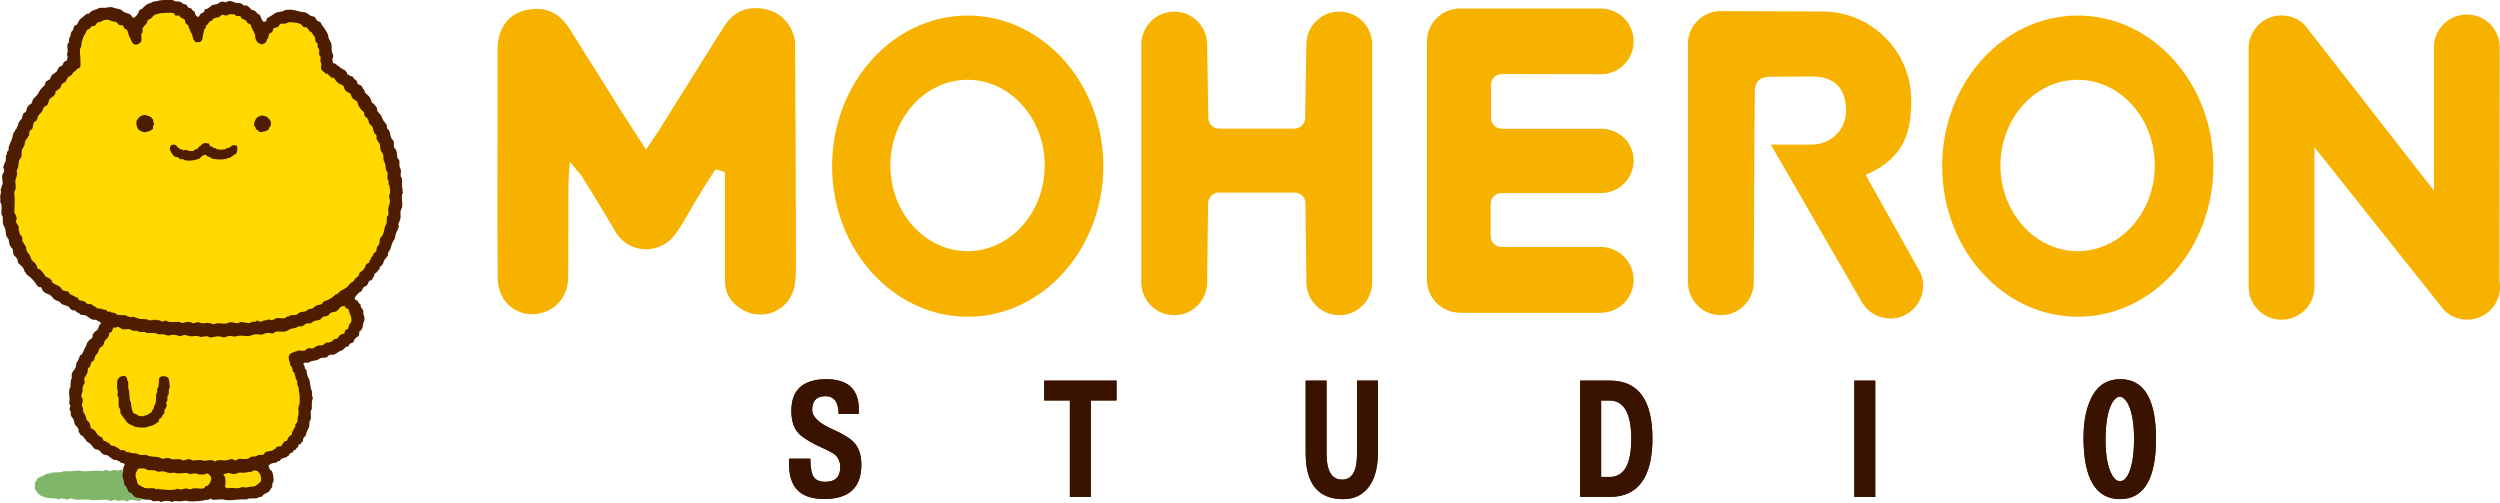
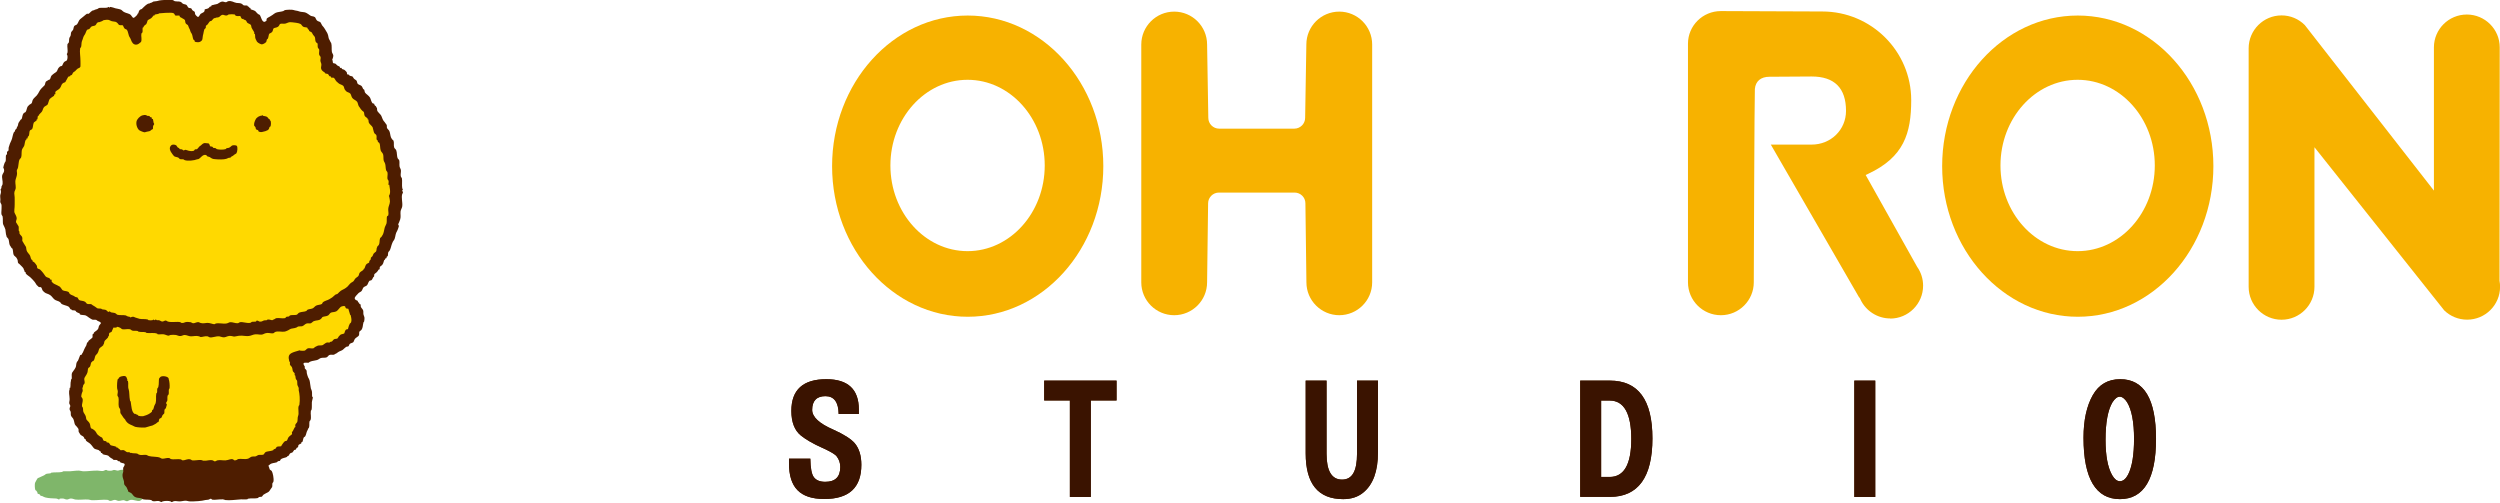
<svg xmlns="http://www.w3.org/2000/svg" id="_レイヤー_2" data-name="レイヤー 2" viewBox="0 0 370 74.43">
  <defs>
    <style>
      .cls-1 {
        fill: #f7b200;
      }

      .cls-2 {
        fill: #ffd900;
      }

      .cls-3 {
        fill: #7fb66a;
      }

      .cls-4 {
        fill: #3a1300;
      }

      .cls-5 {
        fill: #532500;
      }

      .cls-6 {
        fill: #4e1d00;
      }
    </style>
  </defs>
  <g id="header">
    <g>
      <g>
        <g>
          <path class="cls-5" d="M116.78,67.88h3.15c.02,1.39,.19,2.3,.51,2.73,.34,.47,.91,.7,1.7,.7,1.48,0,2.22-.73,2.22-2.2,0-.59-.18-1.12-.54-1.58-.23-.3-.93-.71-2.1-1.24-1.37-.61-2.43-1.22-3.2-1.84-.93-.76-1.4-1.98-1.4-3.64,0-3.12,1.73-4.69,5.18-4.69,3.2,0,4.81,1.5,4.81,4.5v.65h-2.99c-.03-1.76-.68-2.64-1.96-2.64s-1.96,.68-1.96,2.03c0,1.04,1.03,2.01,3.1,2.91,1.6,.72,2.67,1.4,3.22,2.05,.64,.78,.96,1.84,.96,3.17,0,3.38-1.83,5.06-5.48,5.06s-5.23-1.76-5.23-5.27v-.72Z" />
          <path class="cls-5" d="M165.24,59.27h-3.8v14.28h-3.1v-14.28h-3.8v-2.94h10.71v2.94Z" />
          <path class="cls-5" d="M193.23,56.33h3.1v10.82c0,2.55,.76,3.83,2.29,3.83s2.22-1.28,2.22-3.85v-10.8h3.1v10.61c0,2.8-.73,4.79-2.19,5.97-.78,.64-1.77,.96-2.96,.96-3.7,0-5.55-2.26-5.55-6.77v-10.78Z" />
          <path class="cls-5" d="M233.87,56.33h4.39c4.2,0,6.3,2.85,6.3,8.56s-2.1,8.65-6.3,8.65h-4.39v-17.22Zm3.1,2.94v11.32h1.26c2.13,0,3.2-1.87,3.2-5.62s-1.07-5.69-3.2-5.69h-1.26Z" />
          <path class="cls-5" d="M274.44,73.55v-17.22h3.1v17.22h-3.1Z" />
          <path class="cls-5" d="M313.79,56.12c3.53,0,5.3,2.95,5.3,8.84s-1.78,8.91-5.34,8.91-5.39-3.03-5.39-9.08c0-2.6,.46-4.7,1.38-6.32,.9-1.57,2.25-2.35,4.06-2.35Zm-.07,2.59c-.36,0-.71,.27-1.07,.82-.68,1.14-1.03,2.99-1.03,5.55,0,2.36,.33,4.12,.98,5.25,.34,.59,.72,.89,1.14,.89,.47,0,.87-.32,1.21-.96,.59-1.14,.89-2.91,.89-5.32s-.34-4.28-1.03-5.41c-.36-.54-.72-.82-1.1-.82Z" />
        </g>
        <g>
          <path class="cls-4" d="M116.78,67.88h3.15c.02,1.39,.19,2.3,.51,2.73,.34,.47,.91,.7,1.7,.7,1.48,0,2.22-.73,2.22-2.2,0-.59-.18-1.12-.54-1.58-.23-.3-.93-.71-2.1-1.24-1.37-.61-2.43-1.22-3.2-1.84-.93-.76-1.4-1.98-1.4-3.64,0-3.12,1.73-4.69,5.18-4.69,3.2,0,4.81,1.5,4.81,4.5v.65h-2.99c-.03-1.76-.68-2.64-1.96-2.64s-1.96,.68-1.96,2.03c0,1.04,1.03,2.01,3.1,2.91,1.6,.72,2.67,1.4,3.22,2.05,.64,.78,.96,1.84,.96,3.17,0,3.38-1.83,5.06-5.48,5.06s-5.23-1.76-5.23-5.27v-.72Z" />
          <path class="cls-4" d="M165.24,59.27h-3.8v14.28h-3.1v-14.28h-3.8v-2.94h10.71v2.94Z" />
          <path class="cls-4" d="M193.23,56.33h3.1v10.82c0,2.55,.76,3.83,2.29,3.83s2.22-1.28,2.22-3.85v-10.8h3.1v10.61c0,2.8-.73,4.79-2.19,5.97-.78,.64-1.77,.96-2.96,.96-3.7,0-5.55-2.26-5.55-6.77v-10.78Z" />
          <path class="cls-4" d="M233.87,56.33h4.39c4.2,0,6.3,2.85,6.3,8.56s-2.1,8.65-6.3,8.65h-4.39v-17.22Zm3.1,2.94v11.32h1.26c2.13,0,3.2-1.87,3.2-5.62s-1.07-5.69-3.2-5.69h-1.26Z" />
          <path class="cls-4" d="M274.44,73.55v-17.22h3.1v17.22h-3.1Z" />
          <path class="cls-4" d="M313.79,56.12c3.53,0,5.3,2.95,5.3,8.84s-1.78,8.91-5.34,8.91-5.39-3.03-5.39-9.08c0-2.6,.46-4.7,1.38-6.32,.9-1.57,2.25-2.35,4.06-2.35Zm-.07,2.59c-.36,0-.71,.27-1.07,.82-.68,1.14-1.03,2.99-1.03,5.55,0,2.36,.33,4.12,.98,5.25,.34,.59,.72,.89,1.14,.89,.47,0,.87-.32,1.21-.96,.59-1.14,.89-2.91,.89-5.32s-.34-4.28-1.03-5.41c-.36-.54-.72-.82-1.1-.82Z" />
        </g>
      </g>
      <path class="cls-1" d="M337.67,47.32c-2.68,0-4.87-2.18-4.87-4.87V7.15c0-2.68,2.18-4.87,4.87-4.87,1.3,0,2.52,.51,3.44,1.43l19.11,24.5V7.01c0-2.68,2.18-4.86,4.87-4.86s4.87,2.18,4.87,4.86l-.03,34.53c.06,.34,.08,.63,.08,.91,0,2.68-2.18,4.86-4.87,4.86-1.28,0-2.49-.49-3.4-1.38l-19.2-24.14v20.66c0,2.68-2.18,4.87-4.87,4.87Z" />
      <path class="cls-1" d="M307.51,46.88c-11.06,0-20.07-10-20.07-22.29s9-22.29,20.07-22.29,20.07,10,20.07,22.29-9,22.29-20.07,22.29Zm-.02-35.07c-6.29,0-11.42,5.69-11.42,12.68s5.12,12.68,11.42,12.68,11.42-5.69,11.42-12.68-5.12-12.68-11.42-12.68Z" />
      <path class="cls-1" d="M143.22,46.88c-11.06,0-20.07-10-20.07-22.29s9-22.29,20.07-22.29,20.07,10,20.07,22.29-9,22.29-20.07,22.29Zm-.02-35.07c-6.3,0-11.42,5.69-11.42,12.68s5.12,12.68,11.42,12.68,11.42-5.69,11.42-12.68-5.12-12.68-11.42-12.68Z" />
      <path class="cls-1" d="M279.75,47.13c-1.87,0-3.6-1.1-4.4-2.8l-.14-.3-.04,.02-13.09-22.65h6.04c2.85,0,5.09-2.19,5.09-4.99,0-3.38-1.71-5.09-5.09-5.09,0,0-4.86,.04-6.25,.04-1.27,0-2.05,.66-2.15,1.81-.06,.76-.16,27.47-.16,28.61,0,2.68-2.18,4.87-4.87,4.87s-4.87-2.18-4.87-4.87V6.47c0-2.67,2.18-4.83,4.87-4.83l15.01,.06c7.26,0,13.16,5.89,13.16,13.12,0,4.91-1.08,8.45-6.42,10.93l-.32,.15,7.61,13.58c.59,.84,.89,1.8,.89,2.8,0,2.68-2.18,4.87-4.87,4.87Z" />
-       <path class="cls-1" d="M216.06,46.28c-2.68,0-4.87-2.18-4.87-4.87V6.13c0-2.68,2.18-4.87,4.87-4.87h20.85c2.68,0,4.87,2.18,4.87,4.87s-2.18,4.86-4.87,4.86l-14.65-.03c-.88,0-1.6,.72-1.6,1.6v4.89c0,.88,.72,1.6,1.6,1.6h14.65c2.73,0,4.87,2.07,4.87,4.73s-2.18,4.8-4.87,4.8h-14.69c-.88-.01-1.6,.7-1.6,1.58v4.79c0,.88,.72,1.6,1.6,1.6h14.69c2.68,0,4.87,2.19,4.87,4.87s-2.18,4.87-4.87,4.87h-20.85Z" />
      <path class="cls-1" d="M198.22,46.65c-2.68,0-4.87-2.18-4.87-4.86l-.15-11.7c0-.88-.72-1.59-1.6-1.59h-11.2c-.88,0-1.6,.72-1.6,1.6l-.15,11.68c0,2.69-2.18,4.87-4.87,4.87s-4.87-2.18-4.87-4.86V6.59c0-2.68,2.18-4.87,4.87-4.87s4.87,2.18,4.87,4.87l.18,10.86c0,.87,.72,1.59,1.6,1.59h11.13c.88,0,1.6-.72,1.6-1.6l.18-10.85c0-2.69,2.18-4.87,4.87-4.87s4.87,2.18,4.87,4.87V41.79c0,2.68-2.18,4.86-4.87,4.86Z" />
-       <path class="cls-1" d="M112.53,46.55c-1.46,0-2.85-.6-3.92-1.69-.89-.9-1.32-1.99-1.32-3.32V25.45s-1.42-.38-1.42-.38l-.94,1.48c-.51,.8-1.02,1.59-1.51,2.4-.4,.65-.78,1.32-1.16,1.99-.72,1.25-1.46,2.55-2.3,3.71-1.03,1.42-2.61,2.24-4.36,2.24-1.89,0-3.6-1-4.56-2.67-1.15-2-2.38-3.99-3.56-5.92l-1.29-2.1c-.11-.19-.25-.35-.46-.59-.1-.12-.22-.26-.37-.43l-1.02-1.24-.16,2.18c-.03,.33-.05,.56-.05,.79,0,0-.03,11.45-.04,14.01-.01,2.53-1.28,4.45-3.47,5.25-.62,.22-1.25,.34-1.89,.34-1.64,0-3.13-.77-4.09-2.1-.58-.81-.96-2.05-.98-3.15-.06-5.49-.05-11.07-.04-16.47,0-2.08,.01-4.15,.01-6.22,0-1.52,0-3.03,0-4.55,0-2.23-.01-4.47,0-6.7,.01-2.88,1.41-5,3.73-5.69,.71-.21,1.4-.32,2.05-.32,2.01,0,3.65,.98,4.87,2.92,1.4,2.21,2.79,4.44,4.18,6.66,1.04,1.67,2.08,3.33,3.12,4.99,.76,1.21,1.54,2.42,2.36,3.68l1.67,2.58,1.14-1.7c.4-.59,.76-1.13,1.11-1.69,1.12-1.78,2.23-3.57,3.35-5.36,1.98-3.16,3.95-6.33,5.95-9.48,1.14-1.8,2.7-2.71,4.65-2.71,.28,0,.58,.02,.88,.06,2.46,.33,4.09,1.73,4.85,4.18,.08,.27,.12,.6,.13,1.02l.03,5.68c.05,8.88,.1,18.07,.1,27.11,0,1.55-.05,3.17-.63,4.38-.87,1.81-2.63,2.93-4.62,2.93Z" />
      <g>
        <path class="cls-3" d="M26.01,73.23s.29,.13,.2,.3c-.09,.19-.3,.04-.65,.1-.09,.02-.18,.12-.3,.15-.23,.05-.53-.03-.91-.05-.72-.04-1.7,.05-2.22,0-.26-.03-.45-.14-.65-.1-.12,.02-.3,.19-.41,.25-.11,.07-.29,.23-.4,.25-.35,.08-.87-.19-1.31-.15-.23,.02-.41,.19-.55,.2-.18,.01-.35-.14-.5-.15-.22-.02-.51,.11-.76,.1-.2-.01-.38-.15-.55-.15-.3,0-.47,.2-.76,.15-.08-.01-.2-.14-.31-.15-.64-.08-1.5,.08-2.32,.05-.19,0-.36-.09-.56-.1-.55-.04-1.3,.08-1.92,0-.12-.01-.39-.16-.66-.15-.18,0-.38,.15-.55,.15-.25,0-.44-.15-.61-.15-.04,0-.41-.02-.51,.05-.04,.03,.03,.1-.05,.1-.09,0-.27-.15-.45-.15-.46-.02-1.09-.03-1.56-.15-.26-.06-.26-.11-.46-.2-.1-.05-.21-.03-.25-.05-.07-.03-.09-.16-.15-.2-.18-.11-.25-.03-.35-.2v-.15c-.08-.07-.05-.05-.15-.2l-.15-.1c-.1-.28-.1-.84-.05-1.06,.02-.05,.32-.63,.41-.71,.02-.02,.13-.03,.25-.1,.24-.14,.48-.19,.76-.36,.06-.03,.15-.13,.2-.15,.19-.07,.47-.06,.66-.1,.09-.02,.08-.09,.15-.1,.52-.08,1.1,0,1.56-.1,.07-.01,.14-.09,.2-.1,.3-.03,.62,.02,.96,0,.43-.02,.9-.11,1.31-.1,.23,0,.44,.09,.66,.1,.68,.02,1.5-.13,2.17-.1,.31,.02,.56,.09,.81,.05,.12-.02,.28-.15,.41-.15,.11,0,.14,.08,.25,.1,.16,.03,.44,.03,.61,0,.1-.02,.22-.1,.3-.1,.23,0,.43,.11,.61,.1,.07,0,.3-.1,.35-.1,.49-.04,1.62-.19,1.42,.4-.19,.54-.23,1.31,.25,1.67,.22,.16,.09,.32,.3,.61,.06,.08,.35,.13,.5,.25,.15,.12,.42,.07,.71,.15,.1,.03,.26,.13,.41,.2,.12,.06,.27,.07,.5,.15,.12,.04,.18,.13,.25,.15,.13,.03,.33-.02,.46,0,.2,.03,.34,.19,.45,.2,.21,.02,.28-.16,.61-.1,.26,.04,.08,.04,.35,0,.35-.05,.68,.16,1.16,.1,.16-.02,.57-.26,.86-.1Z" />
        <g>
          <path class="cls-6" d="M39.18,3.25s.25-.19,.26-.2c.06-.09-.05-.19,.05-.3,.11-.13,.25-.17,.46-.3,.14-.1,.21-.12,.4-.25,.1-.07,.29-.24,.46-.31,.35-.14,.74-.13,1.11-.25,.09-.03,.19-.14,.25-.15,.28-.05,1.08-.1,1.31,0,.19,.08,.57,.09,.81,.2,.25,.11,.76,.06,1.01,.2,.2,.12,.4,.23,.61,.4,.18,.15,.45,.07,.7,.25,.09,.06,.16,.37,.31,.5,.16,.14,.39,.15,.5,.25,.07,.06,.13,.27,.25,.46,.07,.09,.16,.21,.25,.3,.1,.1,.24,.39,.35,.56,.17,.25,.29,.49,.35,.91,.01,.08,.05,.22,.1,.3,.05,.1,.12,.2,.2,.4,.03,.08,.09,.09,.1,.15,.12,.41,.03,.87,.1,1.31,.03,.19,.2,.35,.21,.55,0,.08-.03,.31-.1,.46-.08,.17-.08,.01,0,.3,.03,.14,.02,.25,.05,.31,.08,.11,.21,.04,.41,.15,.03,.02,.13,.17,.25,.25,.1,.07,.25,.1,.31,.15,.06,.05,.05,.17,.1,.2,.05,.03,.15-.03,.2,0,.04,.02,.03,.14,.05,.15,.22,.11,.31,.05,.5,.25,.05,.06,.19,.19,.2,.21,.07,.09,.04,.3,.1,.35,.02,.02,.17,0,.25,.05,.05,.03,.07,.14,.1,.15,.11,.05,.32,.05,.4,.1,.1,.07,.15,.25,.25,.35,.12,.12,.3,.18,.35,.25,.12,.16,.09,.37,.2,.5,.13,.14,.41,.18,.55,.31,.11,.09,.15,.27,.25,.45,.03,.05,.14,.07,.15,.1,.07,.13,.05,.32,.15,.46,.19,.25,.52,.4,.71,.71,.14,.22,.18,.68,.41,.86,.03,.03,.17,.02,.2,.05,.02,.02,.03,.16,.1,.25,.06,.07,.16,.1,.2,.15v.15h.1c.07,.16,0,.38,.1,.56,.06,.11,.34,.39,.45,.51,.17,.15,.26,.66,.45,.91,.12,.15,.18,.19,.31,.4,.05,.08,.14,.18,.15,.2,.06,.15,0,.32,.05,.46,.08,.18,.28,.29,.35,.46,.13,.28,.12,.65,.25,.96,.04,.09,.09,.16,.15,.25,.04,.05,.19,.17,.21,.2,.12,.29,0,.67,.1,1.01,.05,.17,.24,.26,.3,.4,.16,.39,.06,.9,.25,1.26,.06,.1,.17,.13,.2,.25,.08,.27,0,.59,.05,.91,.04,.2,.18,.36,.2,.55,.04,.29-.1,.69,0,.96,.04,.1,.13,.16,.15,.25,.07,.39-.03,1.02,.05,1.46,.01,.07,.1,.19,.1,.15,0,.07-.11,.12-.1,.2,.01,.07,.11,.22,.1,.3,0,.1-.07,.1-.1,.2-.17,.55,.07,1.23,0,1.82-.03,.26-.22,.51-.25,.76-.05,.38,.07,.76-.05,1.16-.04,.12-.1,.28-.15,.41-.04,.12-.15,.28-.15,.35,0,.09,.11,.18,.1,.25-.01,.08-.14,.46-.2,.6-.07,.15-.11,.19-.2,.4-.14,.32-.12,.81-.35,1.11-.14,.18-.14,.2-.25,.46-.15,.34-.19,.8-.4,1.11-.03,.05-.15,.14-.15,.15-.09,.2-.04,.48-.1,.61l-.15,.1c-.03,.06,0,.15-.05,.2-.05,.06-.16,.05-.2,.1v.15h-.1c-.12,.24-.12,.52-.31,.75-.09,.12-.28,.19-.35,.31-.06,.1,0,.24-.05,.35l-.15,.05c-.08,.16-.14,.25-.3,.41-.09,.08-.26,.19-.31,.25-.06,.09-.02,.28-.05,.35-.02,.04-.12,.09-.15,.15-.06,.12-.12,.3-.25,.41-.05,.04-.25,.04-.3,.1-.19,.2-.2,.54-.41,.7-.1,.08-.34,.14-.45,.25-.12,.12-.19,.43-.3,.55-.11,.13-.32,.18-.45,.31-.23,.21-.56,.61-.56,.71,0,.17,.05,.2,.15,.3,.06,.05,.23,.07,.3,.15,.04,.04,0,.16,.05,.2,.03,.03,.12,.01,.15,.05,.05,.06,0,.16,.05,.2,.03,.03,.13,0,.15,.05,.06,.09,.02,.26,.05,.35,.09,.23,.3,.36,.35,.55,.06,.19,0,.37,.05,.61,.04,.19,.14,.3,.15,.51,.01,.16-.03,.39-.05,.5-.02,.11-.08,.07-.1,.15-.13,.47-.06,.75-.3,1.11l-.3,.25c-.09,.19,.03,.37-.1,.61-.05,.09-.45,.32-.56,.46-.11,.14-.16,.41-.25,.5-.11,.11-.38,.13-.51,.25-.12,.11-.12,.29-.2,.35-.09,.07-.25,.04-.35,.1-.1,.06-.35,.3-.46,.4-.14,.15-.55,.23-.76,.4-.15,.13-.19,.16-.41,.25-.08,.03-.09,.08-.15,.1-.21,.06-.46-.05-.7,.05-.15,.06-.25,.29-.41,.35-.25,.1-.59,.01-.86,.1-.06,.02-.26,.13-.35,.2-.28,.19-.89,.17-1.26,.35-.07,.03-.14,.13-.21,.15-.1,.02-.6-.07-.7,.05-.13,.16,.09,.35,.15,.51,.03,.07-.03,.18,0,.25,.04,.1,.19,.18,.25,.31,.06,.12,.02,.28,.05,.4,.02,.1,.12,.5,.2,.65,.07,.14,.13,.19,.2,.41,.09,.29,.1,.75,.2,1.21,.03,.13,.13,.27,.15,.4,.06,.31,0,.61,.05,.81,.02,.08,.1,.09,.1,.15,0,.13-.13,.45-.15,.71-.03,.4,.04,.77-.05,1.11-.02,.08-.09,.08-.1,.15-.07,.51,.1,.96-.05,1.36-.02,.07-.14,.14-.15,.21-.07,.35,.04,.62-.1,.96,0,.02-.08,.04-.1,.1-.03,.08-.03,.15-.1,.25-.16,.23-.18,.66-.35,.91-.05,.07-.16,.07-.2,.15-.11,.2-.11,.51-.21,.66-.02,.04-.13,.02-.15,.05v.15c-.09,.09-.33,.15-.41,.25-.07,.1-.03,.27-.1,.35l-.15,.05c-.07,.06-.1,.21-.2,.3-.05,.05-.14,0-.2,.05-.06,.05-.16,.28-.25,.35-.1,.07-.26,.07-.35,.15-.11,.1-.15,.27-.25,.36-.05,.04-.11,0-.15,.05l-.05,.1c-.26,.16-.72,.14-.96,.4-.04,.04-.07,.18-.1,.2-.05,.03-.2,0-.3,.05-.07,.04-.1,.14-.15,.15-.42,.14-.76,.08-1.06,.35,0,0-.16,.13-.19,.15h0c.05,.06,.17,.53,.19,.55,.05,.1,.22,.14,.3,.25,.15,.22,.35,1.14,.25,1.57-.02,.1-.13,.16-.15,.25-.04,.19,.02,.37-.05,.56-.02,.05-.17,.21-.25,.35-.22,.36-.25,.36-.66,.56-.08,.04-.25,.13-.35,.2-.1,.07-.18,.26-.25,.3-.09,.05-.36,0-.51,.1-.04,.03,.02,.08-.05,.1-.46,.12-.96,0-1.47,.1-.1,.02-.08,.09-.15,.1-.3,.03-.6-.02-.91,0-.81,.05-1.68,.19-2.32,.1-.12-.02-.24-.1-.35-.1-.61-.03-1.14,.11-1.56,.05-.08-.01-.17-.15-.25-.15-.04,0-.23,.12-.35,.15-.16,.04-.35,.02-.45,.05-.48,.15-1.61,.22-2.27,.2-.24,0-.43-.1-.66-.1-.29,0-.6,.11-.91,.1-.35,0-.6-.11-.91,0-.08,.03-.13,.1-.2,.1-.13,0-.1-.06-.2-.1-.25-.09-.8-.1-1.16,0-.06,.02-.16,.1-.2,.1-.08,0-.23-.13-.35-.15-.35-.06-.67,.11-.96,0-.1-.05-.14-.14-.2-.15-.41-.09-.8-.02-1.16-.1-.11-.03-.19-.12-.3-.15-.39-.1-.7-.04-1.01-.25-.05-.03-.03-.06-.1-.1-.1-.06-.21-.29-.35-.4-.16-.13-.4-.16-.51-.31v-.15c-.09-.08-.07-.11-.15-.31-.09-.23-.34-.38-.4-.55-.05-.13-.01-.32-.05-.46-.12-.42-.25-.65-.2-1.06,.01-.12,.09-.22,.1-.35,.02-.18-.04-.4,0-.61,0-.02,.26-.34,.2-.51-.06-.17-.25-.1-.6-.25-.06-.02-.07-.13-.1-.15-.05-.03-.18-.02-.25-.05-.1-.04-.15-.14-.15-.15-.19-.06-.44,0-.56-.05-.03,0-.08-.11-.15-.15-.14-.07-.26-.12-.4-.25-.09-.07-.15-.17-.2-.2-.25-.14-.63-.1-.86-.25l-.05-.15h-.15c-.06-.06-.03-.2-.1-.25-.05-.03-.11-.02-.15-.05l-.05-.1c-.21-.11-.54-.14-.7-.25-.16-.11-.34-.45-.61-.71-.19-.18-.46-.29-.61-.45-.06-.06-.05-.18-.1-.25-.02-.03-.13-.02-.15-.05-.05-.1-.05-.21-.15-.3-.14-.14-.35-.19-.45-.31l-.25-.4c-.05-.13,0-.34-.05-.46-.07-.14-.32-.43-.45-.55-.15-.14-.14-.55-.3-.91-.07-.15-.29-.32-.35-.51-.06-.18,0-.36-.05-.56-.04-.19-.2-.22-.15-.55,.02-.1,.1-.19,.1-.31,0-.1-.13-.27-.15-.35-.04-.22,.06-.43,.05-.66-.01-.59-.18-.99,0-1.46,.02-.05-.03-.16,0-.2,.03-.04,.09,.02,.1-.05,.06-.37,0-.71,.1-1.01,.02-.05-.03-.16,0-.2,.03-.04,.09,.02,.1-.05,.06-.27-.05-.62,.05-.91,0-.02,.19-.28,.25-.36,.05-.05,.25-.34,.31-.5,.1-.32,.02-.52,.2-.81,.02-.03,.07-.06,.1-.1,.1-.15,.28-.74,.35-.86,.03-.04,.2-.04,.25-.1,.04-.05,.01-.11,.05-.15,.12-.11,.2-.41,.3-.61,.1-.19,.16-.35,.3-.56,.05-.08,.06-.29,.15-.46,.02-.04,.13-.02,.15-.05v-.15c.07-.08,.2-.16,.3-.25,.08-.08,.29-.22,.3-.25,.08-.14,0-.37,.05-.51,.02-.04,.12-.06,.15-.1,.03-.05,.01-.11,.05-.16,.18-.19,.55-.32,.65-.65,.08-.27,.03-.28,.21-.51,.08-.11,.17-.14,.15-.25-.02-.15-.24-.21-.45-.3-.1-.04-.2-.15-.2-.15-.25-.08-.45,0-.61-.05-.14-.05-.33-.2-.5-.3-.14-.09-.31-.25-.46-.31-.28-.1-.62-.04-.86-.15-.04-.02-.02-.13-.05-.15-.18-.11-.32-.1-.51-.25l-.1-.15c-.19-.1-.42-.04-.56-.1-.03-.01,0-.09-.05-.1h-.1c-.12-.09-.18-.31-.3-.4-.25-.18-.84-.23-1.11-.46-.07-.06-.05-.12-.15-.2-.26-.22-.63-.2-.91-.46-.15-.13-.34-.42-.51-.55-.35-.28-.67-.23-.96-.5-.05-.05-.18-.17-.2-.2-.11-.14-.13-.4-.25-.5-.09-.07-.24,0-.35-.05-.03-.01-.09-.11-.15-.15-.23-.16-.25-.34-.46-.61-.15-.19-.4-.45-.61-.65-.18-.18-.55-.36-.71-.61v-.15s-.16-.08-.2-.15v-.15c-.1-.08-.05-.15-.15-.31-.14-.22-.36-.37-.56-.6-.05-.06-.19-.14-.2-.15-.08-.14-.04-.35-.1-.5-.04-.11-.14-.27-.2-.35-.1-.13-.28-.21-.35-.35-.16-.3-.06-.77-.25-1.01-.04-.04-.08,.03-.1-.05-.03-.13-.2-.28-.25-.41-.11-.26-.08-.61-.2-.91-.05-.11-.2-.21-.25-.3-.03-.05-.04-.17-.05-.2-.1-.22-.07-.49-.15-.91-.04-.18-.18-.43-.31-.71-.12-.25-.02-.84-.1-1.22-.02-.08-.1-.12-.15-.25-.12-.34,.14-1.4-.1-1.67,0-.01-.05-.04-.07-.12-.03-.11-.03-.23-.03-.23,.07-.17-.03-.54,0-.86,.01-.1,.15-.37,.1-.66,0-.05-.06-.13-.06-.13,.01-.11,.05-.15,.11-.22,.05-.07,0-.21,.05-.31,.04-.1,.13-.19,.15-.35,.06-.45-.15-.9-.05-1.31,.06-.27,.37-.42,.25-.91-.01-.05-.1-.14-.1-.2,0-.11,.13-.51,.2-.7,.03-.09,.13-.16,.15-.25,.06-.28,0-.59,.05-.86,.01-.08,.12-.09,.15-.2,.03-.09-.02-.25,0-.3,.04-.09,.17-.13,.21-.2,.06-.13,0-.31,.05-.5,.09-.35,.24-.72,.41-1.06,.13-.26,.18-.83,.35-1.16,.02-.03,.1-.05,.15-.15,.02-.04,.02-.14,.05-.2,.04-.07,.18-.13,.25-.3,.01-.04-.02-.11,0-.15,.01-.04,.09-.03,.1-.05,.13-.37,.04-.44,.25-.71,.09-.11,.11-.14,.2-.3l.15-.1c.12-.28,.09-.61,.3-.86,.07-.09,.24-.1,.3-.2,.16-.24,.15-.58,.31-.81,.02-.03,.2-.2,.25-.25,.06-.06,.26-.13,.31-.2,.12-.18,.08-.35,.2-.55,.15-.26,.33-.35,.56-.61,.34-.39,.36-.71,.71-1.06,.16-.16,.31-.29,.46-.46,.07-.08,.09-.41,.2-.55,0,0,.35-.22,.41-.25l.15-.05c.13-.14,.13-.39,.25-.56,.04-.05,.31-.29,.41-.35,.07-.05,.27-.16,.35-.25,.14-.17,.17-.41,.3-.56,.02-.02,.15-.16,.2-.2,.08-.06,.26-.06,.3-.1,.09-.08,.15-.37,.31-.55,.11-.13,.31-.16,.4-.25,.07-.07,.15-.44,.1-.71-.01-.07-.1-.18-.1-.25,0,.04,.09-.13,.1-.16,.09-.29-.06-.9,0-1.26,.02-.11,.16-.17,.21-.3,.06-.22,0-.47,.1-.71,.03-.07,.13-.18,.15-.25,.11-.39-.02-.43,.21-.71l.15-.15c.1-.18,.07-.43,.2-.6,.08-.12,.3-.13,.4-.25,.19-.22,.23-.55,.45-.75,.13-.12,.35-.28,.51-.41,.21-.17,.44-.38,.5-.4,.07-.03,.19,.03,.25,0,.16-.09,.2-.19,.35-.31,.09-.06,.15-.12,.3-.2h.15c.1-.12,.24-.1,.51-.2,.08-.03,.17-.14,.25-.15,.31-.06,.82,.02,1.21-.05,.1-.02,.07-.09,.15-.1,.12-.01,.07,.1,.15,.1,.09,0,0-.12,.2-.1,.18,.02,.49,.13,.71,.2,.17,.05,.51,.08,.81,.2,.13,.05,.25,.24,.46,.35,.36,.2,.76,.19,1.01,.45,.28,.3,.27,.64,.71,.2,.09-.09,.19-.17,.25-.25v-.15h.1c.14-.26,.08-.42,.31-.6,.06-.05,.16-.04,.25-.1,.07-.05,.18-.18,.25-.25,.18-.18,.42-.4,.71-.55h.15c.08-.09,.13-.07,.35-.15,.1-.03,.19-.13,.25-.15,.2-.05,.46-.03,.66-.1,.23-.09,.81-.13,1.21-.15,.42-.03,.77-.04,1.06,.05,.08,.03,.17,.14,.25,.15,.53,.09,.7-.05,1.01,.2,.04,.04,.13,.14,.15,.15,.19,.12,.41,.09,.56,.2,.13,.1,.16,.3,.3,.41,.12,.08,.3,.04,.4,.1,.07,.04,.1,.2,.21,.3,.1,.1,.26,.14,.3,.2,.06,.1,.03,.28,.1,.41,.08,.14,.33,.35,.35,.35,.26,.02,.22-.24,.45-.46,.09-.08,.42-.18,.51-.31,.11-.15,.04-.3,.1-.35,.05-.04,.3-.04,.5-.15,.12-.06,.16-.17,.25-.25,.05-.04,.15,0,.2-.05,.03-.02,.02-.13,.05-.15,.05-.03,.18-.02,.25-.05,.15-.07,.4-.07,.61-.15,.17-.07,.44-.33,.7-.35,.19-.02,.39,.11,.56,.1,.11,0,.22-.13,.31-.15,.56-.12,.84,.19,1.26,.25,.34,.05,.54-.01,.81,.15,.07,.05,.17,.18,.25,.21,.16,.05,.38-.02,.56,.05,.03,.01,0,.08,.05,.1,.15,.04,.12,.07,.25,.21,.03,.03,.13,0,.15,.05v.15c.13,.1,.47,.13,.71,.3,.07,.05,.27,.34,.45,.45,.07,.04,.19,.09,.2,.1,.19,.2,.34,1.17,.75,1.01Z" />
          <path class="cls-2" d="M57.61,27.33c.03,.33,.26,1.17,0,1.57-.1,.16-.05,.03,0,.25,.04,.18,.1,.51,.1,.66,0,.37-.24,.76-.25,1.11-.02,.36,.09,.65,0,.96-.02,.07-.13,.06-.15,.1-.14,.25-.02,.65-.1,1.06-.02,.09-.13,.31-.2,.46-.1,.2-.12,.45-.21,.8-.07,.32-.19,.54-.35,.76-.05,.07-.18,.12-.2,.2-.12,.36-.02,.71-.2,1.01-.05,.08-.14,.11-.2,.2-.03,.05-.01,.11-.05,.15-.1,.12-.03,.37-.15,.61-.01,0-.32,.25-.35,.3-.17,.28-.07,.33-.31,.51-.17,.13-.06,.12-.15,.4-.02,.05-.12,.08-.15,.15-.06,.1-.04,.24-.05,.25-.09,.11-.3,.14-.4,.25-.18,.19-.2,.45-.3,.65-.02,.03-.09-.01-.1,.05-.07,.29-.41,.32-.6,.56-.13,.16-.09,.41-.25,.55-.22,.2-.4,.23-.56,.55-.16,.33-.41,.28-.65,.56-.13,.14-.21,.25-.35,.4-.09,.08-.15,.11-.25,.2-.25,.21-.7,.31-.96,.61-.08,.08-.16,.15-.25,.25-.08,.09-.19,.05-.35,.15-.15,.1-.28,.28-.46,.4-.11,.08-.27,.16-.4,.25-.26,.18-.76,.24-1.01,.51l-.1,.2c-.23,.14-.59,.12-.86,.25-.2,.1-.32,.31-.5,.4-.23,.11-.53,.1-.76,.2-.08,.03-.12,.16-.2,.2-.3,.14-.76,.1-1.06,.25-.15,.07-.25,.27-.35,.3-.27,.09-.67,0-1.01,.1-.04,.01-.07,.12-.15,.15-.09,.05-.29,.02-.35,.05-.12,.06-.13,.18-.25,.21-.4,.08-.88-.07-1.26,0-.17,.03-.14,.11-.41,.2-.05,.01-.17,.08-.2,.1-.12,.01-.37-.12-.66-.1-.11,0-.07,.08-.15,.1-.11,.03-.32,0-.45,.05-.2,.06-.31,.22-.65,.15-.07-.02-.28-.22-.45-.1-.04,.03,.01,.08-.05,.1-.17,.05-.43,0-.61,.05-.07,.02-.16,.14-.25,.15-.55,.08-1.11-.19-1.52-.1-.11,.03-.2,.14-.3,.15-.37,.04-.78-.19-1.16-.15-.13,.01-.35,.18-.61,.2-.51,.05-1.07-.12-1.52,0-.05,.02-.15,.1-.2,.1-.18,0-.7-.22-1.06-.2-.33,.02-.6,.13-1.01,0-.13-.04-.19-.15-.45-.1-.3,.06-.42,.18-.66,.15-.03,0-.27-.15-.31-.15-.25-.04-.58-.07-.81,0-.13,.04-.26,.15-.56,.1-.11-.02-.07-.07-.15-.1-.44-.13-1.35,.07-1.87-.1-.13-.05-.22-.15-.31-.15-.17,0-.34,.16-.5,.15-.18,0-.3-.15-.51-.2-.07-.02-.21,.02-.3,0-.09-.02-.09-.1-.15-.1-.11-.01-.07,.08-.15,.1-.1,.02-.17-.1-.2-.1-.04,0-.08,.08-.15,.1-.15,.04-.39,.02-.55,0-.12,0-.07-.08-.15-.1-.36-.1-.85-.03-1.21-.1-.18-.04-.45-.14-.65-.2-.13-.04-.18-.14-.46-.1-.07,.01-.19,.1-.25,.1,0-.01-.06-.09-.1-.1-.16-.02-.2-.03-.4-.1-.09-.03-.08-.08-.15-.1-.41-.1-.93,0-1.26-.1-.11-.03-.11-.08-.2-.15-.22-.18-.33-.11-.71-.2-.1-.02-.17-.13-.25-.15-.09-.02-.19,.09-.15,.1-.16-.05-.25-.24-.41-.31-.15-.07-.38-.05-.56-.1-.09-.03-.08-.09-.15-.1-.18-.04-.4,.01-.55-.05-.07-.03-.24-.18-.35-.25-.09-.06-.16-.11-.35-.21-.08-.04-.16-.14-.2-.15-.19-.05-.42,.02-.61-.05-.12-.05-.07-.07-.15-.15l-.15-.15c-.25-.17-.67-.14-.86-.25-.14-.08-.18-.31-.3-.41,0,0-.3-.04-.35-.1-.15-.17-.53-.21-.75-.4-.08-.07-.11-.24-.2-.3-.26-.16-.62-.11-.86-.25-.1-.06-.24-.37-.45-.55-.03-.03-.15-.06-.2-.1-.17-.12-.57-.25-.76-.4l-.21-.21c-.04-.08,.02-.23-.04-.3-.05-.05-.14,0-.21-.05l-.05-.15c-.16-.1-.41-.13-.56-.25-.13-.11-.25-.37-.41-.55-.1-.12-.32-.4-.45-.5-.11-.09-.33-.11-.4-.2-.09-.12-.03-.29-.1-.4-.11-.18-.23-.34-.4-.51-.06-.05-.16-.05-.2-.1-.04-.04-.02-.16-.05-.2-.04-.05-.12-.04-.15-.1-.13-.23-.1-.42-.25-.66-.1-.16-.39-.43-.45-.66-.1-.33,0-.46-.21-.71-.14-.17-.25-.45-.4-.66-.09-.11,.03-.37-.05-.6-.06-.19-.32-.34-.4-.55-.03-.07,.02-.18,0-.25-.02-.1-.09-.07-.1-.15-.05-.28,.07-.58-.1-.76-.02-.02-.3-.46-.31-.5-.03-.23,.12-.39,.1-.61-.01-.23-.19-.52-.3-.75-.13-.26,.02-.78,0-1.26-.01-.37,.02-.69,0-1.06-.02-.51-.16-.66,.1-1.16,.15-.29-.03-.84,0-1.26,.03-.32,.24-.7,.25-1.06,.01-.33-.11-.49,.05-.7,.21-.3,.12-1.1,.35-1.47,.04-.07,.18-.17,.2-.25,.16-.48-.02-.9,.2-1.31,.06-.12,.16-.2,.25-.4,.08-.18,.09-.55,.2-.81,.05-.13,.08-.08,.15-.15v-.15h.15s.02-.18,.05-.25c.03-.06,.14-.11,.15-.15,.1-.27,.05-.61,.15-.76,.08-.12,.29-.14,.35-.25,.15-.27,.1-.7,.25-.96,.03-.05,.34-.22,.4-.3v-.15h.1c.07-.13,.02-.35,.1-.51,.02-.03,.08,.02,.1-.05,.06-.21,.29-.35,.45-.55,.18-.22,.16-.49,.35-.71,.12-.14,.34-.21,.46-.31,.19-.15,.2-.67,.4-.91,.06-.07,.21-.16,.31-.25,.09-.08,.24-.14,.3-.2,.05-.05,0-.15,.05-.2,.03-.03,.13-.01,.15-.05,.04-.07-.03-.22,0-.3,.07-.22,.44-.3,.66-.56,.24-.28,.19-.54,.45-.75,.09-.08,.32-.12,.4-.2,.04-.04,0-.11,.05-.15,.09-.08,.27-.52,.35-.61,.05-.05,.22-.05,.3-.1l.05-.15s.13,.02,.15,0c.12-.1,.15-.29,.25-.4,.06-.07,.22-.12,.3-.21,.15-.15,.09-.16,.25-.25,.07-.04,.06-.08,.1-.1,.16-.1,.33-.08,.41-.31,.02-.06,0-.72,0-.91,0-.55-.13-1.23-.05-1.76,.02-.12,.11-.11,.15-.25,.08-.28,.02-.64,.15-.91,.12-.24,.14-.52,.3-.76,.04-.05,.06-.09,.1-.15,.12-.17,.2-.55,.35-.71,.02-.02,.21-.04,.3-.1,.13-.09,.22-.3,.31-.35,.19-.13,.45-.08,.6-.2,.2-.16,.12-.33,.41-.46,.04-.02,.11,.02,.15,0,.08-.03,.19-.08,.41-.15,.09-.03,.21-.14,.25-.15,.22-.05,.56-.07,.71-.05,.14,.02,.3,.15,.5,.2,.53,.12,.56,0,.86,.3,.04,.04,.18,.24,.2,.25,.2,.09,.5,.02,.55,.05,.09,.05,.14,.35,.3,.5,.1,.09,.26,.1,.3,.15,.25,.31,.22,.85,.46,1.16,.17,.24,.2,.59,.45,.86,.23,.25,.63,.29,.96,0,.07-.06,.25-.2,.25-.2,.16-.38-.02-.83,.05-1.21,.02-.1,.1-.09,.15-.2,.08-.19-.02-.51,.05-.71,0-.02,.09,0,.1-.05,.03-.11,.09-.19,.2-.3,.05-.05,.17-.11,.21-.15,.15-.21,.16-.5,.25-.61,.05-.06,.31-.14,.51-.3,.15-.12,.25-.32,.35-.4h.15v-.1c.15-.08,.46-.07,.6-.15l.05-.05c.12-.03,1.76-.15,2.07-.05,.1,.03,.14,.08,.2,.15l.1,.2c.18,.09,.47-.03,.66,.05,.07,.03,0,.14,.05,.2l.15,.05c.14,.12,.5,.25,.6,.4,.04,.06,.03,.33,.1,.46,.1,.17,.3,.22,.35,.31,.07,.11,.11,.36,.21,.5,.15,.23,.07,.38,.35,.76,.1,.13,.14,.68,.25,.86,.05,.07,.1,.05,.15,.1l.05,.2c.09,.06,.52,.12,.7,.05,.6-.24,.36-.55,.56-1.21,.04-.16,.07-.43,.15-.66,.03-.07,.16-.12,.2-.2,.05-.1-.01-.26,.05-.35,0,0,.17-.1,.25-.2,.09-.11,.22-.37,.35-.46,.07-.04,.15,0,.2-.05,.12-.1,.26-.31,.4-.4h.15c.13-.14,.3-.05,.55-.15,.16-.06,.28-.31,.55-.35,.16-.02,.38,.16,.66,.1,.08-.02,.18-.14,.25-.15,.27-.04,.69-.04,.86,0,.1,.02,.07,.14,.2,.2,.2,.09,.57,0,.66,.05,.06,.04,.08,.28,.25,.41,.04,.03,.16-.03,.21,0,.04,.03-.01,.08,.05,.1,.23,.09,.25,.03,.4,.25,.03,.04,.04,.15,.1,.2,.14,.14,.44,.2,.55,.35,.06,.08,.05,.28,.1,.4,.03,.07,.13,.25,.2,.36,.05,.06,.13,.19,.2,.35,.02,.05-.03,.16,0,.2,.03,.04,.09-.02,.1,.05,.06,.25-.01,.46,.1,.71,.06,.13,.16,.35,.2,.4,.17,.22,.62,.4,.71,.4,.16,0,.51-.17,.65-.35,.06-.07,.06-.26,.1-.35,.04-.09,.09-.05,.15-.15,.11-.2,.12-.59,.2-.7,.06-.09,.32-.13,.45-.31,.11-.14,.12-.43,.2-.5,.11-.11,.43-.09,.66-.25,.18-.13,.23-.37,.3-.41,.22-.1,.51,0,.76-.05,.37-.08,.46-.28,1.01-.2,.26,.03,.97,.09,1.26,.25,.15,.08,.21,.3,.4,.41,.18,.1,.48,.06,.61,.15,.04,.04,.03,.15,.1,.25,.02,.03,.13,.01,.15,.05v.15c.1,.12,.32,.16,.4,.25,.06,.06,.12,.25,.2,.35,.1,.14,.25,.28,.25,.31,.11,.26,0,.54,.2,.81,.03,.04,.19,.11,.2,.15,.06,.13-.01,.41,.05,.61,.05,.13,.19,.22,.2,.3,.04,.23-.06,.52,0,.76,.03,.12,.18,.23,.21,.35,.04,.23-.09,.47,0,.7,.04,.13,.16,.3,.1,.61-.04,.21-.09,.4,.1,.66,.08,.11,.24,.2,.4,.31,.04,.02,.08,.14,.1,.15,.1,.05,.28,.02,.41,.1,.06,.04,.12,.23,.2,.3,.05,.04,.15,0,.2,.05l.05,.15c.13,.06,.3-.02,.4,.05,.16,.11,.22,.37,.41,.55,.05,.05,.25,.23,.35,.3,.13,.1,.52,.19,.65,.35,.11,.13,.12,.38,.2,.51,.07,.1,.16,.22,.25,.3,.13,.12,.41,.15,.56,.3,.15,.15,.15,.44,.31,.66,.17,.24,.54,.34,.7,.55,.12,.14,.14,.43,.25,.66,.04,.07,.1,.12,.15,.2,.1,.17,.19,.3,.35,.46,.07,.07,.23,.17,.25,.2,.09,.16,.04,.43,.15,.6,.09,.15,.3,.23,.41,.35v.15h.1c.07,.16,.03,.35,.1,.51,.13,.26,.42,.42,.55,.66,.04,.07,.02,.13,.05,.2,.06,.15,.09,.45,.2,.66,.08,.14,.26,.19,.3,.31,.09,.22-.01,.45,.05,.66,.02,.05,.1,.05,.15,.15,.04,.08,0,.14,.05,.2,.04,.05,.17,.09,.2,.15,.15,.29,.08,.74,.2,1.11,.06,.2,.29,.35,.35,.56,.09,.28,.02,.66,.1,.96,.02,.09,.11,.21,.15,.3,.12,.27,.1,.43,.15,.86,0,.07,.03,.19,.05,.25,.04,.11,.18,.21,.2,.31,.07,.33-.05,.66,0,.96,.02,.11,.12,.16,.15,.25,.07,.22-.02,.43,0,.66Z" />
          <path class="cls-2" d="M51.9,46.67c.09,.35,.18,.78,.05,1.06-.03,.07-.14,.1-.2,.2-.05,.07,0,.1-.05,.15-.09,.09-.15,.52-.2,.61-.04,.06-.23,.04-.3,.1-.18,.17-.2,.51-.25,.55-.12,.1-.39,.09-.56,.2-.07,.05-.18,.17-.25,.25-.08,.1-.12,.25-.21,.31-.1,.07-.32,.03-.46,.1-.14,.07-.21,.21-.3,.3-.09,.09-.13,.04-.3,.1-.06,.02-.04,.09-.1,.1-.13,.02-.27-.04-.41,0-.21,.07-.35,.22-.56,.35-.2,.14-.58,0-.86,.15-.08,.04-.19,.08-.3,.15-.1,.06-.2,.19-.25,.2-.26,.07-.57-.06-.81,0-.2,.05-.33,.31-.5,.35-.06,.02-.45,.03-.61,0-.2-.04-.02-.1-.3,0-.34,.11-.71,.19-1.01,.35-.43,.23-.53,.55-.35,1.21,.02,.09,.09,.08,.1,.15,.02,.13-.03,.27,0,.35,.05,.14,.23,.25,.3,.4,.09,.2,.07,.44,.15,.61,.06,.11,.2,.18,.25,.3,.03,.07-.03,.18,0,.25,.02,.05,.09,.04,.1,.1,.05,.2,.01,.34,.1,.51,.02,.03,.13,.15,.15,.2,.06,.19,.01,.4,.05,.61,.03,.16,.17,.34,.2,.5,.02,.1-.02,.21,0,.31,.12,.47,.22,1.4,.1,2.17-.02,.11-.07,.07-.1,.15-.15,.45,.09,1.09-.1,1.52-.08,.17-.04,.53-.1,.81-.04,.17-.22,.26-.3,.46-.04,.1,.03,.25,0,.35l-.1,.05c-.09,.23-.19,.33-.3,.6-.01,.03-.1,.04-.1,.05-.03,.11,.05,.26,0,.35-.05,.1-.34,.24-.51,.46-.1,.13-.15,.4-.25,.5-.06,.06-.22,.04-.31,.1-.11,.08-.31,.36-.4,.5-.05,.07-.13,.21-.11,.21-.16,.09-.44,0-.65,.1-.08,.04-.12,.21-.25,.31-.06,.04-.14,.01-.2,.05l-.1,.15c-.4,.17-.89,.12-1.16,.3-.12,.09-.17,.3-.3,.35-.17,.07-.48,0-.71,.05-.14,.03-.26,.16-.4,.2-.21,.05-.42,0-.61,.05-.16,.04-.39,.26-.55,.3-.5,.14-.99-.03-1.42,.05-.19,.04-.23,.21-.55,.2-.14,0-.11-.1-.25-.15-.33-.13-.64,.12-1.11,.15-.37,.03-.79-.1-1.21,0-.11,.03-.27,.15-.36,.15-.1,0-.22-.13-.31-.15-.47-.13-.86,.1-1.36,.05-.11,0-.22-.08-.35-.1-.44-.04-.89,.09-1.31,.05-.13-.02-.16-.11-.31-.15-.44-.11-.76,.16-1.11,.15-.12,0-.18-.12-.3-.15-.39-.09-1.05,.07-1.47-.05-.07-.02-.17-.14-.25-.15-.37-.05-.69,.12-1.01,.1-.13-.01-.22-.09-.35-.15-.39-.18-1.14-.1-1.67-.25-.13-.04-.23-.14-.35-.16-.44-.05-.73,.1-1.11-.05-.07-.03-.15-.13-.25-.15-.35-.07-.58,0-.86-.1-.05-.02-.16,.02-.21,0-.04-.03,.03-.09-.05-.1-.12-.02-.25,.03-.35,0-.18-.06-.32-.24-.51-.3-.15-.05-.34,.04-.5,0l-.05-.1c-.19-.08-.22-.18-.4-.3h-.15v-.1c-.3-.13-.71-.16-.86-.25-.02-.01-.19-.31-.25-.35,0,0-.3-.04-.35-.1v-.1c-.13-.07-.34-.05-.4-.1-.12-.1-.14-.34-.25-.46-.05-.05-.12-.05-.2-.1-.13-.07-.19-.15-.35-.25-.25-.16-.26-.41-.5-.66-.09-.09-.28-.23-.41-.3-.05-.03-.12-.01-.15-.05-.15-.18-.1-.46-.21-.71-.07-.17-.25-.35-.4-.5-.18-.18-.09-.23-.2-.6-.07-.22-.29-.46-.35-.66-.06-.18-.01-.46-.1-.66-.03-.07-.1-.1-.1-.15-.04-.34,.17-.69,.1-1.06-.03-.15-.19-.26-.21-.4,0-.08,.05-.36,.1-.51,.04-.12,.16-.23,.1-.51-.06-.26-.05-.1,.05-.4,.03-.1,.02-.19,.05-.25,.06-.13,.18-.18,.2-.3,.04-.23-.08-.47-.05-.66,.04-.25,.33-.51,.45-.86,.09-.25,.05-.54,.15-.71,.03-.05,.15-.09,.2-.15,.16-.19,.11-.42,.25-.71,.02-.03,.09,.01,.1-.05,.04-.16,.15-.07,.25-.2,.14-.19,.15-.51,.25-.71,.07-.13,.22-.22,.3-.35,.07-.1,.18-.37,.2-.5,.08-.39,.42-.42,.66-.71,.04-.05,0-.11,.05-.15,.11-.1,.04-.25,.15-.46,.08-.15,.35-.32,.51-.55v-.15h.1c.06-.14,0-.37,.1-.5,.04-.06,.24-.08,.35-.2,.04-.04,.01-.11,.05-.15l.2-.45s.22,.04,.41,0c.23-.06-.09-.12,.2-.1,.11,0,.29,.09,.41,.15,.1,.05,.19,.18,.3,.2,.32,.07,.73-.07,1.11,0,.15,.03,.22,.16,.35,.2,.24,.07,.5,.01,.76,.05,.11,.02,.07,.08,.15,.1,.33,.11,.77,.01,1.06,.1,.09,.02,.09,.09,.15,.1,.57,.07,1.05-.08,1.56,.1,.06,.02,.04,.09,.1,.1,.25,.04,.57-.04,.86,0,.26,.03,.5,.19,.71,.2,.13,0,.19-.08,.3-.1,.23-.04,.59-.03,.81,0,.23,.03,.36,.19,.76,.15,.15-.02,.31-.14,.51-.15,.31-.01,.63,.2,.96,.2,.41,0,.76-.13,1.21,0,.11,.03,.14,.1,.25,.1,.25,.01,.58-.16,1.01-.1,.1,.02,.2,.13,.3,.15,.38,.08,.9-.19,1.42-.15,.1,0,.48,.17,.71,.15,.37-.03,.53-.27,1.06-.2,.04,0,.17,.02,.25,.05,.32,.12,.64-.13,1.31-.1,.23,0,.71,.1,1.06,.05,.32-.04,.64-.23,.96-.25,.42-.03,.78,.13,1.11,0,.18-.07,.33-.18,.66-.2,.28-.02,.59,.1,.86,.05,.13-.02,.16-.14,.31-.2,.43-.16,.96,.03,1.41-.05,.04,0,.36-.12,.51-.2,.12-.06,.15-.12,.35-.2,.19-.08,.52-.07,.86-.2,.07-.03,.17-.13,.25-.15,.2-.05,.43,0,.61-.05,.23-.07,.42-.34,.65-.4,.25-.07,.48,.05,.66-.05,.13-.07,.27-.25,.41-.3,.42-.16,.69-.05,1.01-.3,.04-.03,.06-.08,.15-.15l.1-.15c.26-.13,.6-.08,.86-.25,.15-.1,.23-.32,.41-.41,.18-.09,.54-.05,.81-.2,.29-.17,.49-.62,.76-.71,.15-.05,.31-.09,.46-.05,.16,.05,.03,.17,.2,.31,.16,.13,.28,0,.35,.1,.02,.02,.04,.21,.1,.35,.08,.18,.06,.26,.15,.5,.02,.06,.09,.04,.1,.1Z" />
          <path class="cls-6" d="M40.04,17.84c.08,.22,.08,.61,0,.86l-.15,.1c-.06,.17-.03,.27-.25,.46-.04,.03-.11,.02-.15,.05-.12,.11-.35,.12-.61,.2-.12,.04-.36,.08-.61-.05-.02-.01-.01-.14-.1-.2-.07-.05-.22-.05-.3-.15-.03-.04,0-.13-.05-.25-.05-.14-.2-.22-.2-.25-.07-.34,.09-.69,.2-.91,.16-.34,.56-.58,1.01-.61v-.05c.12,0,.06,.09,.1,.1,.42,.1,.58,.03,.81,.41,.04,.06,.17,.11,.21,.15v.15h.1Z" />
-           <path class="cls-2" d="M38.47,70.14c.07,.08,.25,.76,.15,1.06-.04,.12-.45,.44-.65,.61-.31,.25-.47,.16-1.11,.25-.07,0-.19,.03-.25,.05-.26,.08-.19,.06-.46,0-.39-.08-.62,.12-.96,.15-.23,.02-.6-.06-.91-.05-.25,.01-.47,.07-.61,.05-.07-.02-.33-.16-.35-.16-.1-.17,.05-.25,.05-.55,0-.3,0-.71-.05-.91-.03-.15-.34-.29-.2-.5,.02-.03,.22,0,.25,0,.17-.05,.38-.22,.65-.1,.15,.06,.42,.16,.81,.1,.21-.03,.38-.19,.61-.2,.27-.02,.57,.09,.86,0,.16-.05,.77-.08,1.01-.15,.1-.03,.17-.14,.25-.15,.3-.04,.54,0,.71,.25,.06,.09,.12,.13,.2,.25Z" />
          <path class="cls-6" d="M35.04,21.58c.17,.17,.1,.88-.05,1.11-.03,.05-.2,.12-.31,.2-.22,.18-.15,.15-.45,.3-.06,.04-.1,.13-.15,.15-.07,.03-.2-.02-.31,.05-.31,.19-.85,.23-1.51,.2-.29-.02-.7-.04-.81-.1-.08-.04-.26-.11-.35-.2-.09-.09-.23-.07-.41-.15-.1-.05-.11-.18-.2-.2-.5-.13-.76,.43-1.11,.6-.06,.03-.19,.02-.25,.05-.3,.14-1.35,.29-1.82,.1-.08-.03-.09-.09-.15-.1-.15-.04-.36,.01-.55-.05-.05-.01-.09-.13-.2-.2-.18-.1-.47-.11-.61-.2-.13-.09-.4-.49-.51-.66-.19-.34-.26-.72,.1-1.01,.12-.09,.47-.11,.7,.05,.05,.03,.11,.21,.21,.3,.06,.05,.11,.04,.2,.1l.1,.15c.08,.04,.24,0,.35,.05,.07,.03,.19,.15,.2,.15,.09,0,.25-.11,.3-.1,.28,.05,.65,.3,1.21,.15,.13-.03,.05-.12,.2-.2,.11-.06,.25,0,.31-.05,.11-.08,.22-.28,.35-.4,.06-.05,.11-.07,.21-.15,.13-.12,.3-.31,.55-.35l.56,.05c.25,.13,.14,.33,.3,.46,.01,0,.19-.01,.31,.05,.04,.02,.08,.15,.1,.15,.07,.03,.26,.01,.35,.05,.1,.05,.16,.15,.2,.15,.42,.1,.96,.08,1.26,0,.1-.02,.07-.08,.2-.15,.08-.04,.18,0,.31-.05,.22-.08,.43-.34,.5-.35,.31-.09,.61,0,.66,.05Z" />
-           <path class="cls-2" d="M23.76,72.38s-.03,.02-.08,.04c-.13,.04-.15-.1-.15-.1-.13,0-.21,.12-.35,.1-.1-.02-.24-.13-.35-.15-.42-.07-.89,.06-1.41-.05-.1-.02-.07-.08-.15-.1-.26-.08-.24-.05-.45-.2-.26-.18-.22-.06-.41-.3-.18-.25-.04-.22-.2-.65-.1-.28-.22-.47-.1-1.01,.04-.21,.05,0,.15-.25,.13-.34,.08-.34,.55-.4,.12-.02,.6,.02,.81,.1,.03,.02,.1,.14,.15,.15,.43,.08,.88-.02,1.26,.1,.13,.04,.22,.13,.35,.15,.26,.03,.5-.07,.76-.05,.35,.02,.66,.24,1.01,.25,.21,.01,.44-.06,.65-.05,.15,0,.3,.08,.46,.1,.54,.06,1.14-.17,1.62,0,.07,.03,.1,.09,.15,.1,.3,.03,.6-.12,.91-.1,.15,0,.31,.12,.5,.15,.24,.03,.72,.04,.96-.05,.09-.03,.14-.11,.2-.1,.32,.03,.72,.47,.65,.86-.07,.43-.29,.82-.6,1.01h-.15c-.05,.06-.1,.07-.2,.15l-.05,.15c-.5,.22-1.08-.04-1.67,.05-.13,.02-.29,.15-.41,.15-.22,0-.5-.24-.86-.1-.13,.05-.49,.16-.81,.1-.06-.01-.21-.1-.25-.1-.09,0-.28,.13-.46,.15-.36,.04-1.32,.03-1.77-.05-.06-.01-.15,.02-.2,0-.04-.02-.06-.03-.07-.04Z" />
          <path class="cls-6" d="M25,56.21c.07,.23,.14,.78,.1,1.21,0,.09-.08,.12-.1,.2-.06,.25,.03,.54-.05,.76-.03,.07-.14,.13-.15,.2-.06,.27,.01,.56-.05,.75-.04,.12-.14,.17-.15,.25-.04,.26,.1,.21,.1,.3,0,0-.12,.43-.15,.51-.04,.1-.18,.17-.2,.25-.04,.13,0,.44-.05,.56-.02,.04-.17,.13-.25,.25-.07,.11-.09,.28-.15,.35-.06,.08-.25,.12-.31,.2-.09,.14-.06,.35-.15,.46-.03,.02-.12,.02-.15,.05-.16,.18-.22,.19-.51,.35-.2,.12-.23,.13-.56,.2-.09,.02-.61,.2-.71,.21-.44,.03-1.08,0-1.51-.1-.1-.02-.27-.15-.41-.2-.43-.18-.65-.26-.96-.66-.05-.06-.05-.14-.1-.2-.22-.25-.3-.31-.5-.66-.07-.12-.19-.25-.2-.3-.06-.17,0-.39-.05-.55-.04-.15-.17-.25-.2-.41-.09-.46,.04-.96-.05-1.36-.02-.09-.14-.19-.15-.3-.02-.18,.06-.37,.05-.61,0-.15-.09-.3-.1-.46-.03-.42,.01-1.15,.1-1.36,.01-.02,.09,0,.1-.05,.05-.19,.26-.31,.45-.35,.15-.04,.43-.1,.61,0,.11,.06,.17,.22,.25,.46,.02,.05-.03,.16,0,.2,.03,.04,.08-.02,.1,.05,.1,.39-.05,.82,.1,1.21,.13,.35,.07,1.07,.2,1.67,.02,.1,.09,.08,.1,.15,.12,.75,.12,1.49,.56,1.81h.15c.09,.1,.13,.06,.31,.15,.07,.04,.11,.14,.15,.15,.15,.04,.44,.07,.66,.05,.16-.02,.77-.25,.91-.36,.07-.05,.31-.19,.4-.3,0,0,0-.18,.05-.25,.03-.04,.13-.06,.15-.1,.06-.12,.09-.36,.15-.51,.07-.18,.19-.37,.2-.4,.13-.51,.01-.88,.1-1.41,.02-.11,.07-.07,.1-.15,.06-.16,0-.4,.05-.6,.02-.09,.12-.13,.15-.25,.13-.48,.02-1.07,.15-1.31,.01-.02,.07-.05,.1-.1,.15-.29,1.04-.22,1.26,.1,.02,.04,.02,.16,.05,.25Z" />
          <path class="cls-6" d="M22.72,18.14c.03,.07,.1,.17,.1,.2,0,.11-.1,.14-.15,.3-.06,.18,0,.37-.05,.46-.03,.05-.14,.04-.25,.15-.23,.22-.23,.14-.66,.25-.29,.08-.25,.13-.61,0-.18-.07-.31-.12-.45-.2-.24-.14-.56-.73-.45-1.31,.07-.36,.5-.8,.86-.91,.2-.06,.36-.08,.56-.05,.12,.02,.04,.08,.1,.1,.09,.04,.3,0,.4,.05,.06,.03,.06,.12,.1,.15,.05,.03,.16,0,.21,.05,.05,.05,0,.14,.05,.2l.15,.05c.05,.1,.05,.36,.1,.51Z" />
        </g>
      </g>
    </g>
  </g>
</svg>